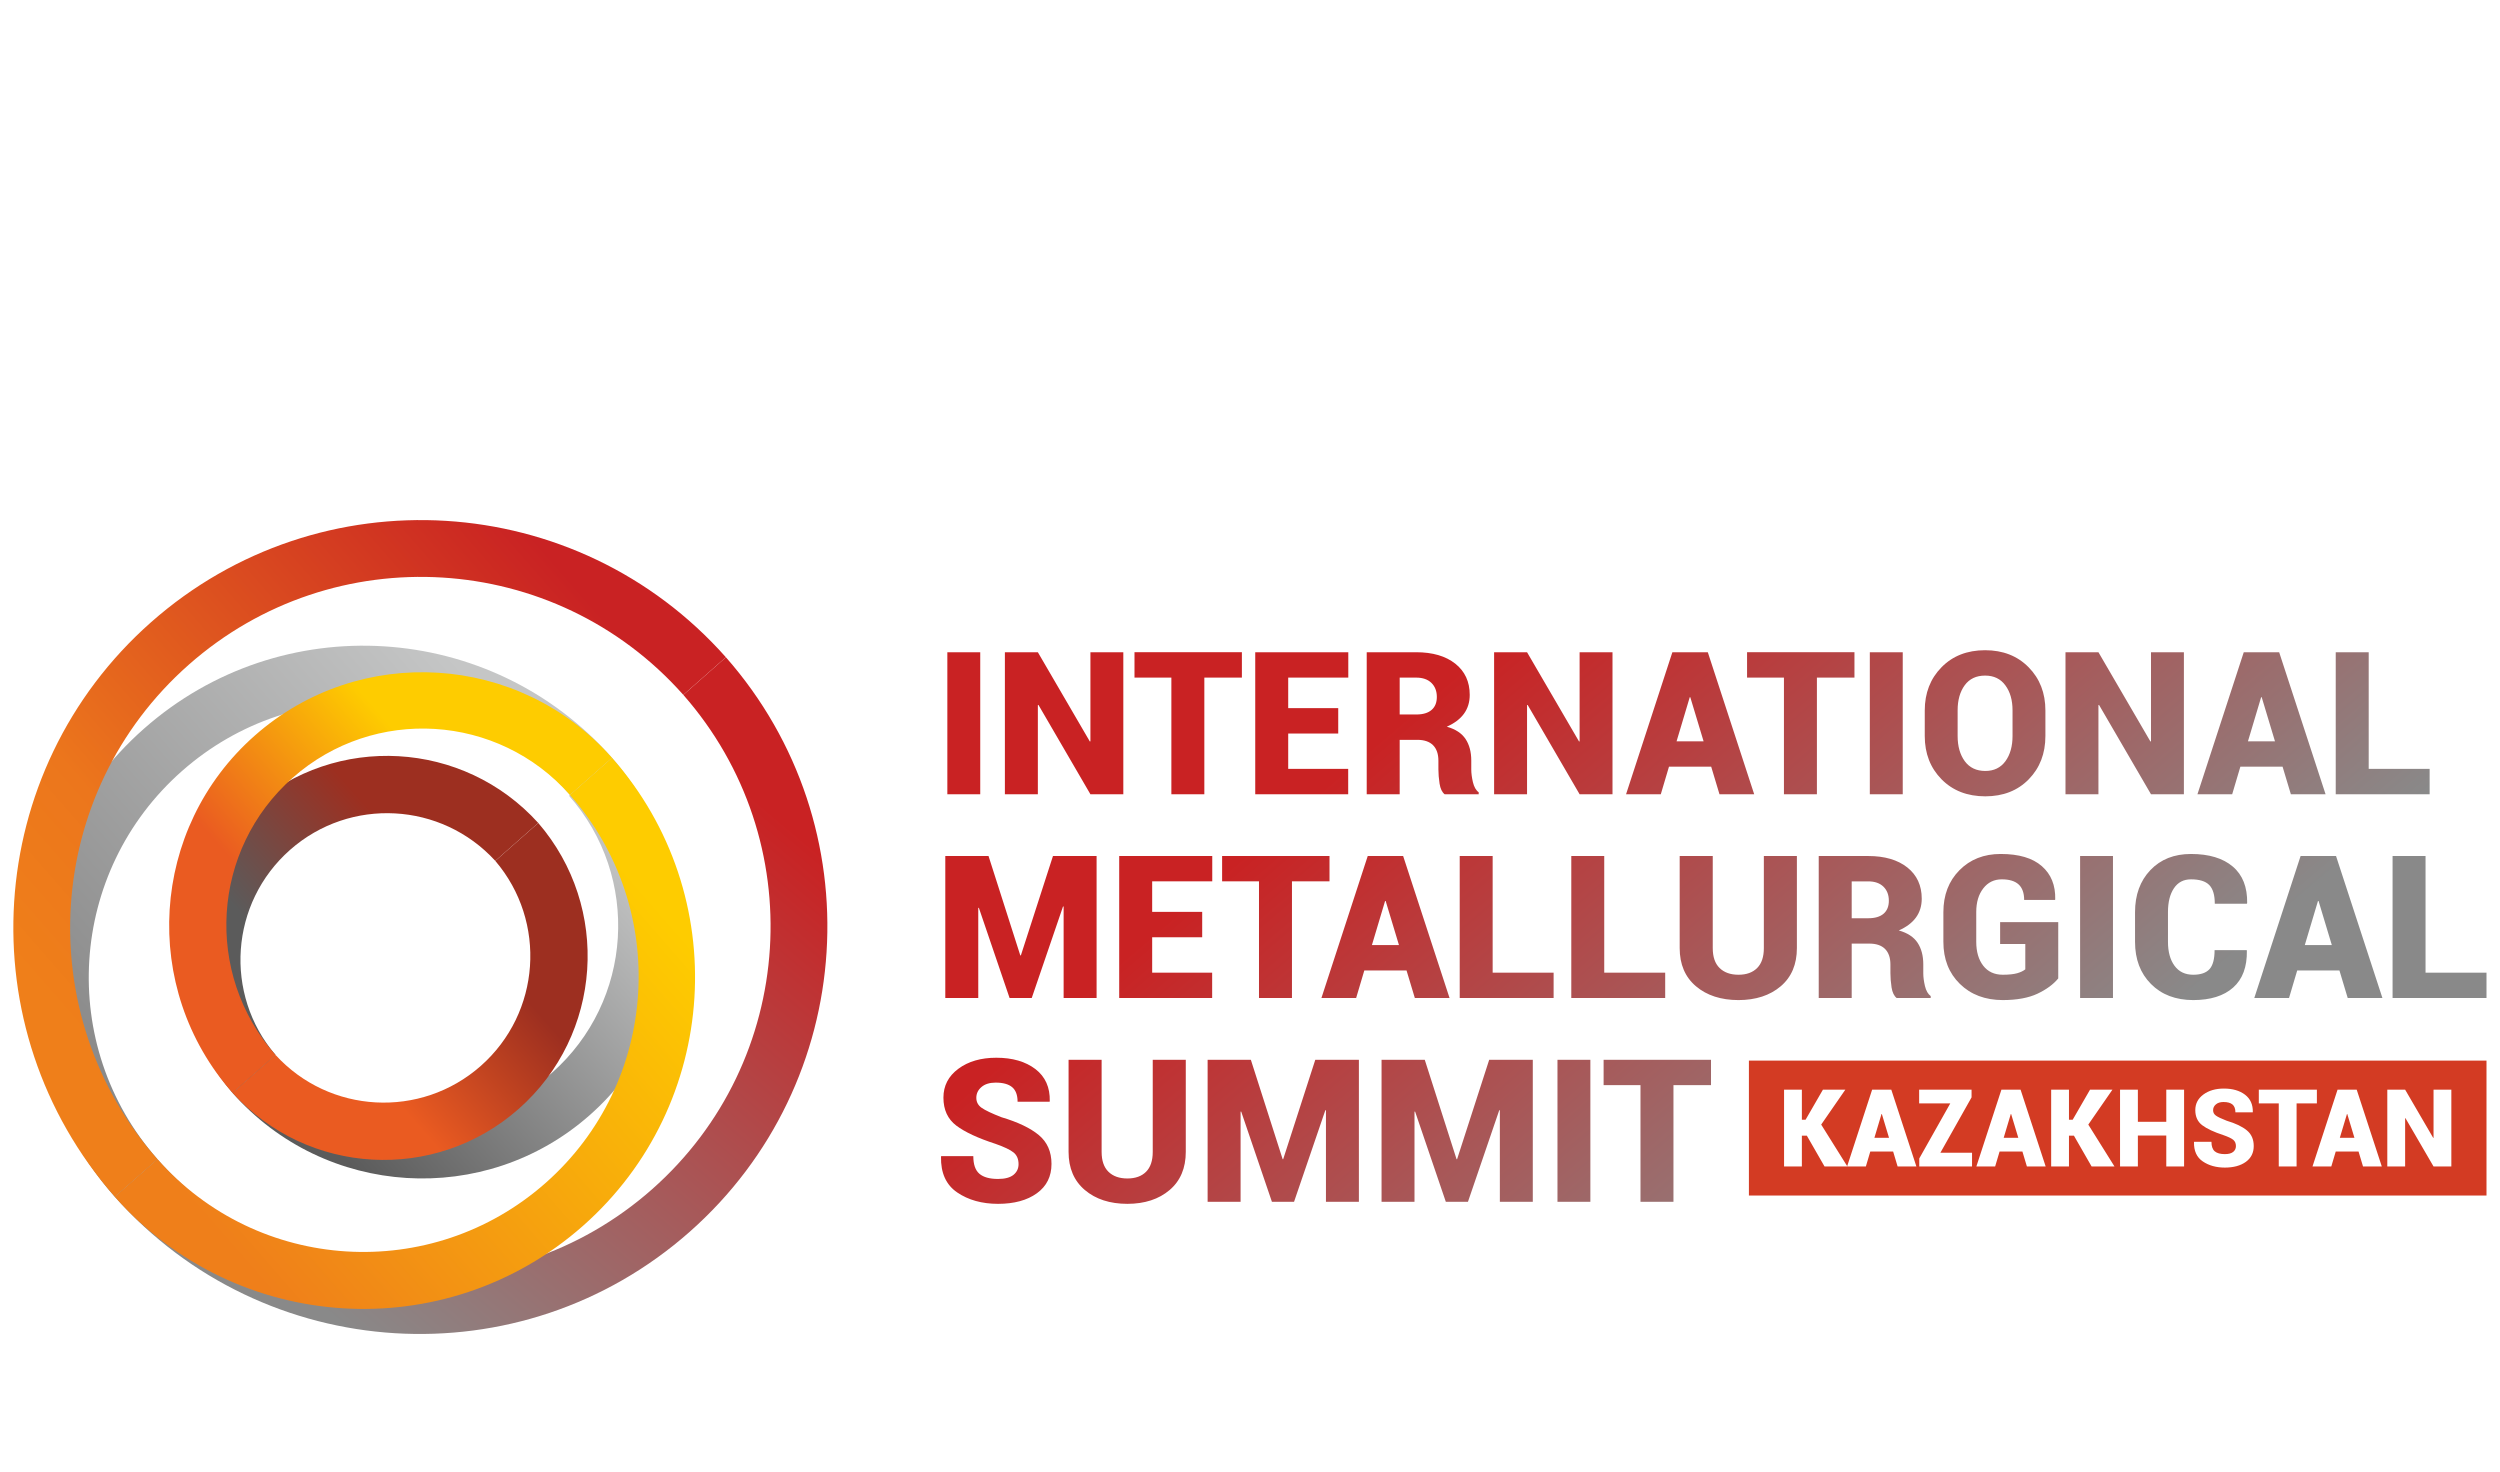
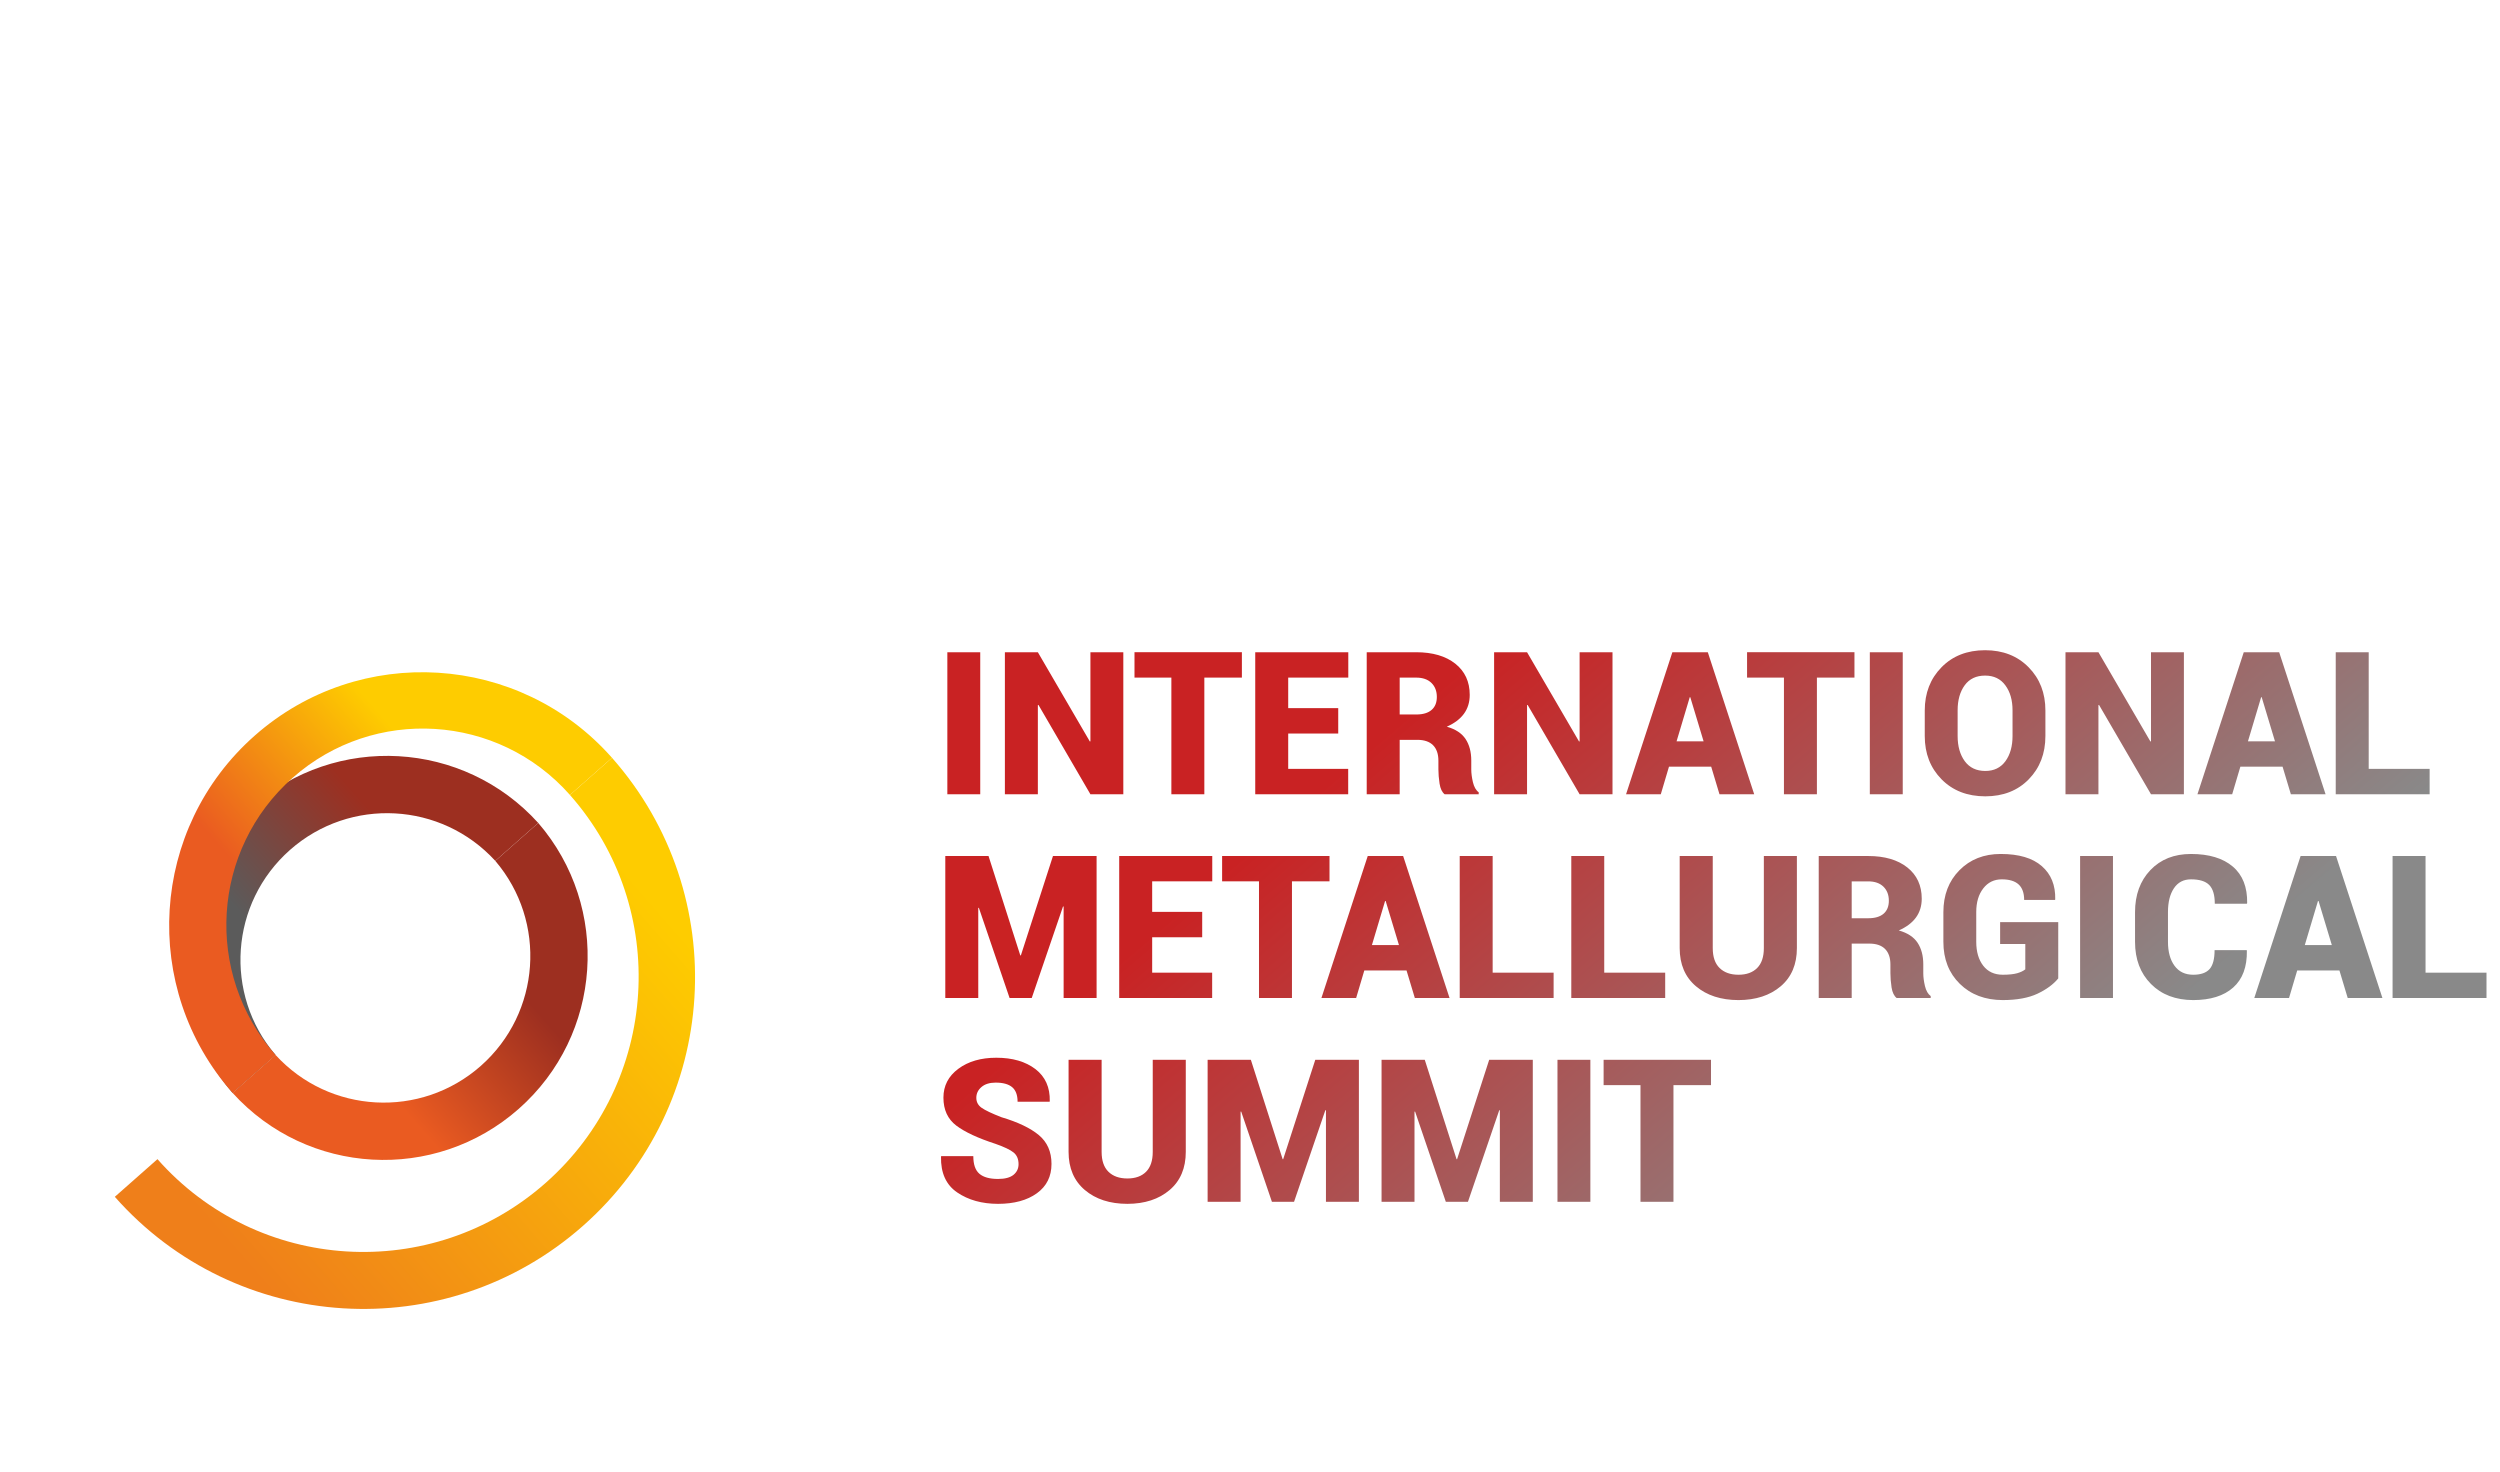
<svg xmlns="http://www.w3.org/2000/svg" xmlns:xlink="http://www.w3.org/1999/xlink" xml:space="preserve" width="1004px" height="591px" version="1.1" style="shape-rendering:geometricPrecision; text-rendering:geometricPrecision; image-rendering:optimizeQuality; fill-rule:evenodd; clip-rule:evenodd" viewBox="0 0 1004 590.59">
  <defs>
    <style type="text/css"> .fil1 {fill:#D33B23} .fil0 {fill:url(#id0)} .fil2 {fill:url(#id1)} .fil4 {fill:url(#id2)} .fil8 {fill:url(#id3)} .fil5 {fill:url(#id4)} .fil3 {fill:url(#id5)} .fil6 {fill:url(#id6)} .fil7 {fill:url(#id7)} .fil9 {fill:url(#id8)} </style>
    <linearGradient id="id0" gradientUnits="userSpaceOnUse" x1="782" y1="481.93" x2="594.47" y2="262.12">
      <stop offset="0" style="stop-opacity:1; stop-color:#898989" />
      <stop offset="1" style="stop-opacity:1; stop-color:#C92223" />
    </linearGradient>
    <linearGradient id="id1" gradientUnits="userSpaceOnUse" x1="168.19" y1="347.06" x2="118.2" y2="391.19">
      <stop offset="0" style="stop-opacity:1; stop-color:#9D2F20" />
      <stop offset="1" style="stop-opacity:1; stop-color:#5B5B5B" />
    </linearGradient>
    <linearGradient id="id2" gradientUnits="userSpaceOnUse" x1="44.23" y1="439.35" x2="209.25" y2="295.2">
      <stop offset="0" style="stop-opacity:1; stop-color:#898989" />
      <stop offset="1" style="stop-opacity:1; stop-color:#C5C6C6" />
    </linearGradient>
    <linearGradient id="id3" gradientUnits="userSpaceOnUse" x1="190.98" y1="377.54" x2="141" y2="421.45">
      <stop offset="0" style="stop-opacity:1; stop-color:#9D2F20" />
      <stop offset="1" style="stop-opacity:1; stop-color:#EA5B21" />
    </linearGradient>
    <linearGradient id="id4" gradientUnits="userSpaceOnUse" xlink:href="#id0" x1="105.27" y1="505.11" x2="278.6" y2="299.5"> </linearGradient>
    <linearGradient id="id5" gradientUnits="userSpaceOnUse" x1="246.94" y1="335.14" x2="120.93" y2="445.05">
      <stop offset="0" style="stop-opacity:1; stop-color:#C5C6C6" />
      <stop offset="1" style="stop-opacity:1; stop-color:#5B5B5B" />
    </linearGradient>
    <linearGradient id="id6" gradientUnits="userSpaceOnUse" x1="247.24" y1="344.75" x2="82.33" y2="488.91">
      <stop offset="0" style="stop-opacity:1; stop-color:#FECC00" />
      <stop offset="1" style="stop-opacity:1; stop-color:#EF7F1A" />
    </linearGradient>
    <linearGradient id="id7" gradientUnits="userSpaceOnUse" x1="123.47" y1="379.87" x2="186.31" y2="324.75">
      <stop offset="0" style="stop-opacity:1; stop-color:#EA5B21" />
      <stop offset="1" style="stop-opacity:1; stop-color:#FECC00" />
    </linearGradient>
    <linearGradient id="id8" gradientUnits="userSpaceOnUse" x1="44.06" y1="430.06" x2="246.76" y2="252.73">
      <stop offset="0" style="stop-opacity:1; stop-color:#EF7F1A" />
      <stop offset="0.251" style="stop-opacity:1; stop-color:#EC761C" />
      <stop offset="1" style="stop-opacity:1; stop-color:#C92223" />
    </linearGradient>
  </defs>
  <g id="Слой_x0020_1">
    <path class="fil0" d="M687.14 435.59l-15.08 0 0 46.84 -13.24 0 0 -46.84 -14.81 0 0 -10.19 43.13 0 0 10.19zm-48.45 46.84l-13.21 0 0 -57.03 13.21 0 0 57.03zm-53.74 -17.11l0.22 0 12.89 -39.92 17.51 0 0 57.03 -13.23 0 0 -36.74 -0.24 -0.04 -12.57 36.78 -8.89 0 -12.34 -36.23 -0.24 0.04 0 36.19 -13.23 0 0 -57.03 17.35 0 12.77 39.92zm-69.84 0l0.22 0 12.89 -39.92 17.51 0 0 57.03 -13.23 0 0 -36.74 -0.24 -0.04 -12.57 36.78 -8.89 0 -12.34 -36.23 -0.24 0.04 0 36.19 -13.24 0 0 -57.03 17.36 0 12.77 39.92zm-38.9 -39.92l0 36.98c0,6.52 -2.16,11.64 -6.49,15.33 -4.35,3.69 -9.99,5.54 -16.97,5.55 -7.02,-0.01 -12.71,-1.86 -17.07,-5.55 -4.36,-3.69 -6.54,-8.81 -6.54,-15.33l0 -36.98 13.27 0 0 36.98c0,3.53 0.91,6.19 2.74,7.99 1.83,1.8 4.37,2.7 7.6,2.7 3.21,0 5.71,-0.89 7.5,-2.68 1.79,-1.79 2.69,-4.46 2.69,-8.01l0 -36.98 13.27 0zm-67.16 41.91c0,-2.03 -0.67,-3.6 -2,-4.68 -1.33,-1.08 -3.75,-2.23 -7.24,-3.46 -7.09,-2.3 -12.34,-4.75 -15.78,-7.35 -3.42,-2.6 -5.15,-6.34 -5.15,-11.22 0,-4.77 2.01,-8.64 6,-11.59 3.99,-2.96 9.07,-4.43 15.24,-4.43 6.49,0 11.73,1.53 15.71,4.56 3.96,3.05 5.88,7.33 5.76,12.88l-0.08 0.22 -12.85 0c0,-2.68 -0.74,-4.64 -2.19,-5.85 -1.47,-1.22 -3.68,-1.82 -6.62,-1.82 -2.41,0 -4.31,0.59 -5.68,1.76 -1.39,1.18 -2.08,2.63 -2.08,4.35 0,1.67 0.71,3.01 2.13,4.01 1.43,1 4.08,2.27 7.97,3.78 6.6,1.96 11.6,4.35 15,7.17 3.39,2.82 5.09,6.68 5.09,11.59 0,5.01 -1.95,8.95 -5.87,11.78 -3.92,2.83 -9.12,4.24 -15.59,4.25 -6.45,-0.01 -11.91,-1.52 -16.39,-4.57 -4.48,-3.04 -6.65,-7.82 -6.52,-14.36l0.08 -0.23 12.89 0c0,3.32 0.81,5.67 2.44,7.07 1.63,1.4 4.13,2.09 7.5,2.09 2.77,0 4.83,-0.55 6.19,-1.64 1.35,-1.1 2.04,-2.53 2.04,-4.31zm565.05 -76.9l24.48 0 0 10.19 -37.72 0 0 -57.03 13.24 0 0 46.84zm-48.49 -11.08l10.85 0 -5.33 -17.7 -0.23 0 -5.29 17.7zm13.9 10.19l-16.95 0 -3.29 11.08 -13.95 0 18.6 -57.03 7.1 0 0 0.04 0.04 -0.04 7.09 0 18.63 57.03 -13.94 0 -3.33 -11.08zm-37.24 -8.16l0.07 0.24c0.11,6.5 -1.72,11.43 -5.5,14.79 -3.77,3.36 -9.12,5.02 -16.03,5.04 -7.06,-0.02 -12.72,-2.17 -16.98,-6.47 -4.28,-4.3 -6.4,-9.94 -6.4,-16.93l0 -11.89c0,-6.95 2.05,-12.59 6.15,-16.9 4.13,-4.34 9.57,-6.49 16.32,-6.49 7.23,0 12.83,1.69 16.79,5.06 3.96,3.37 5.88,8.26 5.77,14.67l-0.12 0.25 -12.88 0c0,-3.5 -0.74,-6 -2.23,-7.52 -1.49,-1.52 -3.93,-2.27 -7.33,-2.27 -2.97,0 -5.25,1.19 -6.85,3.58 -1.59,2.38 -2.39,5.56 -2.39,9.53l0 11.98c0,4 0.87,7.21 2.62,9.6 1.75,2.41 4.26,3.62 7.53,3.62 3.02,0 5.21,-0.77 6.56,-2.28 1.34,-1.51 2.01,-4.05 2.01,-7.61l12.89 0zm-53.7 19.24l-13.2 0 0 -57.03 13.2 0 0 57.03zm-21.98 -7.87c-1.97,2.4 -4.77,4.45 -8.37,6.15 -3.6,1.69 -8.24,2.53 -13.91,2.55 -7.07,-0.02 -12.82,-2.18 -17.23,-6.51 -4.42,-4.33 -6.62,-9.96 -6.62,-16.89l0 -11.89c0,-6.88 2.14,-12.49 6.44,-16.85 4.3,-4.36 9.83,-6.54 16.58,-6.54 7.29,0 12.79,1.62 16.51,4.88 3.73,3.25 5.52,7.69 5.39,13.33l-0.08 0.24 -12.4 0c0,-2.79 -0.76,-4.88 -2.24,-6.23 -1.5,-1.36 -3.75,-2.03 -6.74,-2.03 -3.09,0 -5.56,1.2 -7.44,3.63 -1.89,2.44 -2.82,5.59 -2.82,9.48l0 11.98c0,3.97 0.93,7.17 2.8,9.59 1.86,2.41 4.48,3.63 7.85,3.63 2.43,0 4.35,-0.21 5.73,-0.59 1.41,-0.39 2.5,-0.93 3.32,-1.57l0 -10.19 -10.11 0 0 -8.77 23.34 0 0 22.6zm-82.95 -24.17l6.7 0c2.66,0 4.7,-0.61 6.11,-1.82 1.41,-1.22 2.11,-2.96 2.11,-5.23 0,-2.32 -0.72,-4.2 -2.16,-5.62 -1.46,-1.43 -3.51,-2.14 -6.14,-2.14l-6.62 0 0 14.81zm0 10.18l0 21.86 -13.24 0 0 -57.03 19.86 0c6.61,0 11.84,1.53 15.71,4.58 3.86,3.07 5.8,7.24 5.8,12.54 0,2.94 -0.79,5.48 -2.34,7.6 -1.55,2.11 -3.84,3.83 -6.87,5.17 3.5,0.99 6.01,2.63 7.54,4.95 1.52,2.31 2.29,5.19 2.29,8.63l0 3.62c0,1.48 0.22,3.18 0.66,5.09 0.46,1.9 1.22,3.26 2.32,4.06l0 0.79 -13.67 0c-1.04,-0.82 -1.72,-2.23 -2.05,-4.26 -0.3,-2.05 -0.46,-3.96 -0.46,-5.77l0 -3.45c0,-2.71 -0.72,-4.78 -2.15,-6.23 -1.44,-1.43 -3.55,-2.15 -6.31,-2.15l-7.09 0zm-22.01 -35.17l0 36.98c0,6.52 -2.16,11.64 -6.49,15.33 -4.35,3.69 -9.99,5.53 -16.97,5.55 -7.02,-0.02 -12.71,-1.86 -17.07,-5.55 -4.36,-3.69 -6.54,-8.81 -6.54,-15.33l0 -36.98 13.28 0 0 36.98c0,3.52 0.9,6.19 2.74,7.99 1.82,1.79 4.35,2.71 7.59,2.71 3.21,0 5.71,-0.9 7.5,-2.7 1.79,-1.79 2.69,-4.45 2.69,-8l0 -36.98 13.27 0zm-77.37 46.84l24.48 0 0 10.19 -37.71 0 0 -57.03 13.23 0 0 46.84zm-44.81 0l24.48 0 0 10.19 -37.71 0 0 -57.03 13.23 0 0 46.84zm-48.49 -11.08l10.86 0 -5.34 -17.7 -0.23 0 -5.29 17.7zm13.9 10.19l-16.95 0 -3.29 11.08 -13.94 0 18.6 -57.03 7.1 0 0 0.04 0.04 -0.04 7.08 0 18.64 57.03 -13.94 0 -3.34 -11.08zm-30.93 -35.77l-15.08 0 0 46.85 -13.24 0 0 -46.85 -14.81 0 0 -10.18 43.13 0 0 10.18zm-51.13 22.45l-20.09 0 0 14.21 24.09 0 0 10.19 -37.33 0 0 -57.03 37.37 0 0 10.18 -24.13 0 0 12.26 20.09 0 0 10.19zm-73.05 7.29l0.23 0 12.89 -39.92 17.52 0 0 57.03 -13.24 0 0 -36.74 -0.24 -0.03 -12.57 36.77 -8.89 0 -12.34 -36.23 -0.24 0.04 0 36.19 -13.24 0 0 -57.03 17.36 0 12.76 39.92zm541.52 -74.91l24.47 0 0 10.19 -37.71 0 0 -57.04 13.24 0 0 46.85zm-48.49 -11.08l10.85 0 -5.33 -17.7 -0.23 0 -5.29 17.7zm13.9 10.19l-16.95 0 -3.29 11.08 -13.95 0 18.6 -57.04 7.1 0 0 0.05 0.04 -0.05 7.08 0 18.64 57.04 -13.94 0 -3.33 -11.08zm-39.63 11.08l-13.21 0 -20.87 -35.88 -0.24 0.08 0 35.8 -13.23 0 0 -57.04 13.23 0 20.88 35.85 0.23 -0.08 0 -35.77 13.21 0 0 57.04zm-68.82 -33.72c0,-4.08 -0.95,-7.42 -2.88,-10.02 -1.91,-2.62 -4.62,-3.92 -8.13,-3.92 -3.57,0 -6.31,1.3 -8.2,3.89 -1.89,2.59 -2.84,5.95 -2.84,10.05l0 10.33c0,4.13 0.96,7.49 2.87,10.11 1.93,2.61 4.68,3.92 8.25,3.92 3.48,0 6.16,-1.31 8.08,-3.92 1.9,-2.62 2.85,-5.98 2.85,-10.11l0 -10.33zm13.2 10.33c0,7.03 -2.23,12.81 -6.68,17.37 -4.45,4.56 -10.27,6.84 -17.45,6.85 -7.23,-0.01 -13.09,-2.29 -17.58,-6.85 -4.49,-4.56 -6.74,-10.34 -6.74,-17.37l0 -10.26c0,-6.99 2.24,-12.78 6.72,-17.34 4.47,-4.57 10.32,-6.86 17.52,-6.86 7.15,0 12.99,2.29 17.48,6.86 4.49,4.56 6.73,10.35 6.73,17.34l0 10.26zm-57.29 23.39l-13.22 0 0 -57.04 13.22 0 0 57.04zm-19.39 -46.85l-15.08 0 0 46.85 -13.24 0 0 -46.85 -14.81 0 0 -10.19 43.13 0 0 10.19zm-71.44 25.58l10.85 0 -5.34 -17.7 -0.22 0 -5.29 17.7zm13.9 10.19l-16.95 0 -3.29 11.08 -13.95 0 18.6 -57.04 7.1 0 0 0.05 0.04 -0.05 7.09 0 18.63 57.04 -13.94 0 -3.33 -11.08zm-39.63 11.08l-13.21 0 -20.87 -35.88 -0.24 0.08 0 35.8 -13.23 0 0 -57.04 13.23 0 20.89 35.85 0.22 -0.08 0 -35.77 13.21 0 0 57.04zm-85.47 -32.04l6.7 0c2.66,0 4.71,-0.61 6.11,-1.83 1.41,-1.21 2.11,-2.95 2.11,-5.22 0,-2.33 -0.72,-4.2 -2.16,-5.62 -1.46,-1.43 -3.51,-2.14 -6.14,-2.14l-6.62 0 0 14.81zm0 10.18l0 21.86 -13.24 0 0 -57.04 19.86 0c6.6,0 11.85,1.54 15.71,4.59 3.86,3.07 5.8,7.23 5.8,12.54 0,2.95 -0.79,5.48 -2.34,7.6 -1.55,2.11 -3.84,3.83 -6.87,5.17 3.5,0.99 6.01,2.64 7.54,4.95 1.52,2.31 2.29,5.18 2.29,8.63l0 3.61c0,1.49 0.22,3.19 0.66,5.1 0.46,1.89 1.22,3.26 2.32,4.06l0 0.79 -13.67 0c-1.04,-0.82 -1.72,-2.23 -2.04,-4.26 -0.31,-2.05 -0.47,-3.96 -0.47,-5.77l0 -3.45c0,-2.71 -0.72,-4.79 -2.15,-6.23 -1.43,-1.43 -3.54,-2.15 -6.31,-2.15l-7.09 0zm-24.68 -2.54l-20.09 0 0 14.21 24.09 0 0 10.19 -37.33 0 0 -57.04 37.37 0 0 10.19 -24.13 0 0 12.26 20.09 0 0 10.19zm-38.69 -22.45l-15.08 0 0 46.85 -13.24 0 0 -46.85 -14.81 0 0 -10.19 43.13 0 0 10.19zm-47.62 46.85l-13.21 0 -20.87 -35.88 -0.24 0.08 0 35.8 -13.24 0 0 -57.04 13.24 0 20.88 35.85 0.23 -0.08 0 -35.77 13.21 0 0 57.04zm-57.46 0l-13.21 0 0 -57.04 13.21 0 0 57.04z" />
-     <path class="fil1" d="M984.46 468.25l-7.15 0 -11.28 -19.41 -0.13 0.04 0 19.37 -7.16 0 0 -30.85 7.16 0 11.29 19.39 0.12 -0.05 0 -19.34 7.15 0 0 30.85zm-44.79 -11.51l5.87 0 -2.88 -9.57 -0.12 0 -2.87 9.57zm7.52 5.51l-9.16 0 -1.78 6 -7.55 0 10.06 -30.85 3.84 0 0 0.02 0.02 -0.02 3.83 0 10.08 30.85 -7.54 0 -1.8 -6zm-16.73 -19.34l-8.15 0 0 25.34 -7.16 0 0 -25.34 -8.01 0 0 -5.51 23.32 0 0 5.51zm-32.51 17.16c0,-1.1 -0.37,-1.94 -1.08,-2.53 -0.73,-0.59 -2.03,-1.21 -3.92,-1.87 -3.83,-1.25 -6.67,-2.57 -8.53,-3.98 -1.85,-1.4 -2.79,-3.43 -2.79,-6.07 0,-2.58 1.09,-4.67 3.24,-6.26 2.17,-1.6 4.91,-2.4 8.25,-2.4 3.51,0 6.34,0.83 8.49,2.47 2.15,1.65 3.18,3.96 3.12,6.96l-0.05 0.12 -6.94 0c0,-1.45 -0.4,-2.51 -1.19,-3.17 -0.8,-0.65 -1.99,-0.98 -3.58,-0.98 -1.3,0 -2.33,0.32 -3.07,0.96 -0.75,0.63 -1.12,1.41 -1.12,2.35 0,0.9 0.38,1.62 1.15,2.16 0.77,0.55 2.2,1.24 4.31,2.05 3.57,1.06 6.27,2.35 8.11,3.88 1.84,1.52 2.75,3.61 2.75,6.27 0,2.71 -1.05,4.83 -3.17,6.37 -2.12,1.53 -4.93,2.29 -8.43,2.3 -3.49,-0.01 -6.44,-0.83 -8.86,-2.48 -2.43,-1.64 -3.61,-4.23 -3.53,-7.76l0.04 -0.13 6.97 0c0,1.8 0.44,3.07 1.32,3.83 0.88,0.75 2.24,1.13 4.06,1.13 1.5,0 2.61,-0.3 3.35,-0.89 0.73,-0.6 1.1,-1.37 1.1,-2.33zm-20.82 8.18l-7.15 0 0 -12.42 -11.41 0 0 12.42 -7.16 0 0 -30.85 7.16 0 0 12.92 11.41 0 0 -12.92 7.15 0 0 30.85zm-44.24 -12.37l-1.99 0 0 12.37 -7.15 0 0 -30.85 7.15 0 0 12.08 1.49 0 6.97 -12.08 9 0 -9.7 14.03 10.52 16.82 -9.19 0 -7.1 -12.37zm-28.21 0.86l5.87 0 -2.88 -9.57 -0.13 0 -2.86 9.57zm7.52 5.51l-9.17 0 -1.78 6 -7.54 0 10.06 -30.85 3.84 0 0 0.02 0.02 -0.02 3.83 0 10.08 30.85 -7.54 0 -1.8 -6zm-32.94 0.49l12.71 0 0 5.51 -21.19 0 0 -3.22 12.46 -22.12 -12.51 0 0 -5.51 21.05 0 0 3.1 -12.52 22.24zm-26.5 -6l5.87 0 -2.88 -9.57 -0.13 0 -2.86 9.57zm7.52 5.51l-9.17 0 -1.78 6 -7.54 0 10.06 -30.85 3.84 0 0 0.02 0.02 -0.02 3.83 0 10.08 30.85 -7.54 0 -1.8 -6zm-34.65 -6.37l-2 0 0 12.37 -7.15 0 0 -30.85 7.15 0 0 12.08 1.49 0 6.97 -12.08 9 0 -9.7 14.03 10.52 16.82 -9.18 0 -7.1 -12.37zm-23.27 -30.15l296.22 0 0 54.19 -296.22 0 0 -54.19z" />
    <path class="fil2" d="M93.39 438.69c-29.22,-33.92 -25.8,-85.12 7.85,-114.83 33.65,-29.71 84.89,-26.76 114.92,6.43l-17.25 15.23c-21.62,-23.66 -58.31,-25.71 -82.43,-4.41 -24.12,21.3 -26.64,57.96 -5.83,82.34l-17.26 15.24z" />
-     <path class="fil3" d="M93.39 438.7c37.15,42.08 101.39,46.07 143.47,8.91 42.09,-37.15 46.08,-101.39 8.92,-143.48l-0.01 0.01 -17.25 15.24 0 0c28.83,32.65 25.73,82.48 -6.92,111.31 -32.65,28.84 -82.49,25.74 -111.32,-6.91l-16.89 14.92z" />
-     <path class="fil4" d="M46.12 480.43l-0.01 0.01c-48.68,-55.14 -43.45,-139.31 11.69,-187.99 55.13,-48.68 139.3,-43.45 187.98,11.68l-16.89 14.92c-40.33,-45.67 -110.11,-49.96 -155.85,-9.57 -45.74,40.39 -50.13,110.15 -9.8,155.83l-0.02 0.02 -17.1 15.1z" />
-     <path class="fil5" d="M291.52 263.75c59.59,67.77 53.09,171.03 -14.59,230.78 -67.68,59.77 -170.94,53.42 -230.81,-14.1l17.1 -15.1c51.53,58.08 140.38,63.52 198.61,12.11 58.24,-51.43 63.84,-140.26 12.59,-198.59l17.1 -15.1z" />
    <path class="fil6" d="M46.12 480.43l-0.01 0.01c48.69,55.13 132.85,60.36 187.99,11.68 55.14,-48.68 60.37,-132.85 11.68,-187.99l-16.89 14.92c40.33,45.68 35.94,115.45 -9.8,155.84 -45.74,40.38 -115.52,36.1 -155.85,-9.58l-0.02 0.02 -17.1 15.1z" />
    <path class="fil7" d="M245.78 304.13c-37.15,-42.08 -101.39,-46.07 -143.48,-8.91 -42.08,37.15 -46.07,101.39 -8.91,143.48l0 -0.01 17.26 -15.24 0 0c-28.83,-32.65 -25.73,-82.49 6.92,-111.32 32.65,-28.82 82.49,-25.73 111.32,6.92l16.89 -14.92z" />
    <path class="fil8" d="M93.39 438.69c30.04,33.19 81.27,36.14 114.92,6.43 33.65,-29.71 37.07,-80.91 7.85,-114.83l-17.25 15.23c20.8,24.39 18.29,61.05 -5.83,82.35 -24.12,21.29 -60.81,19.25 -82.43,-4.42l-17.26 15.24z" />
-     <path class="fil9" d="M291.52 263.75c-59.87,-67.52 -163.13,-73.86 -230.82,-14.1 -67.68,59.76 -74.17,163.01 -14.58,230.78l17.1 -15.1c-51.25,-58.33 -45.65,-147.16 12.58,-198.58 58.24,-51.42 147.09,-45.98 198.62,12.1l17.1 -15.1z" />
  </g>
</svg>